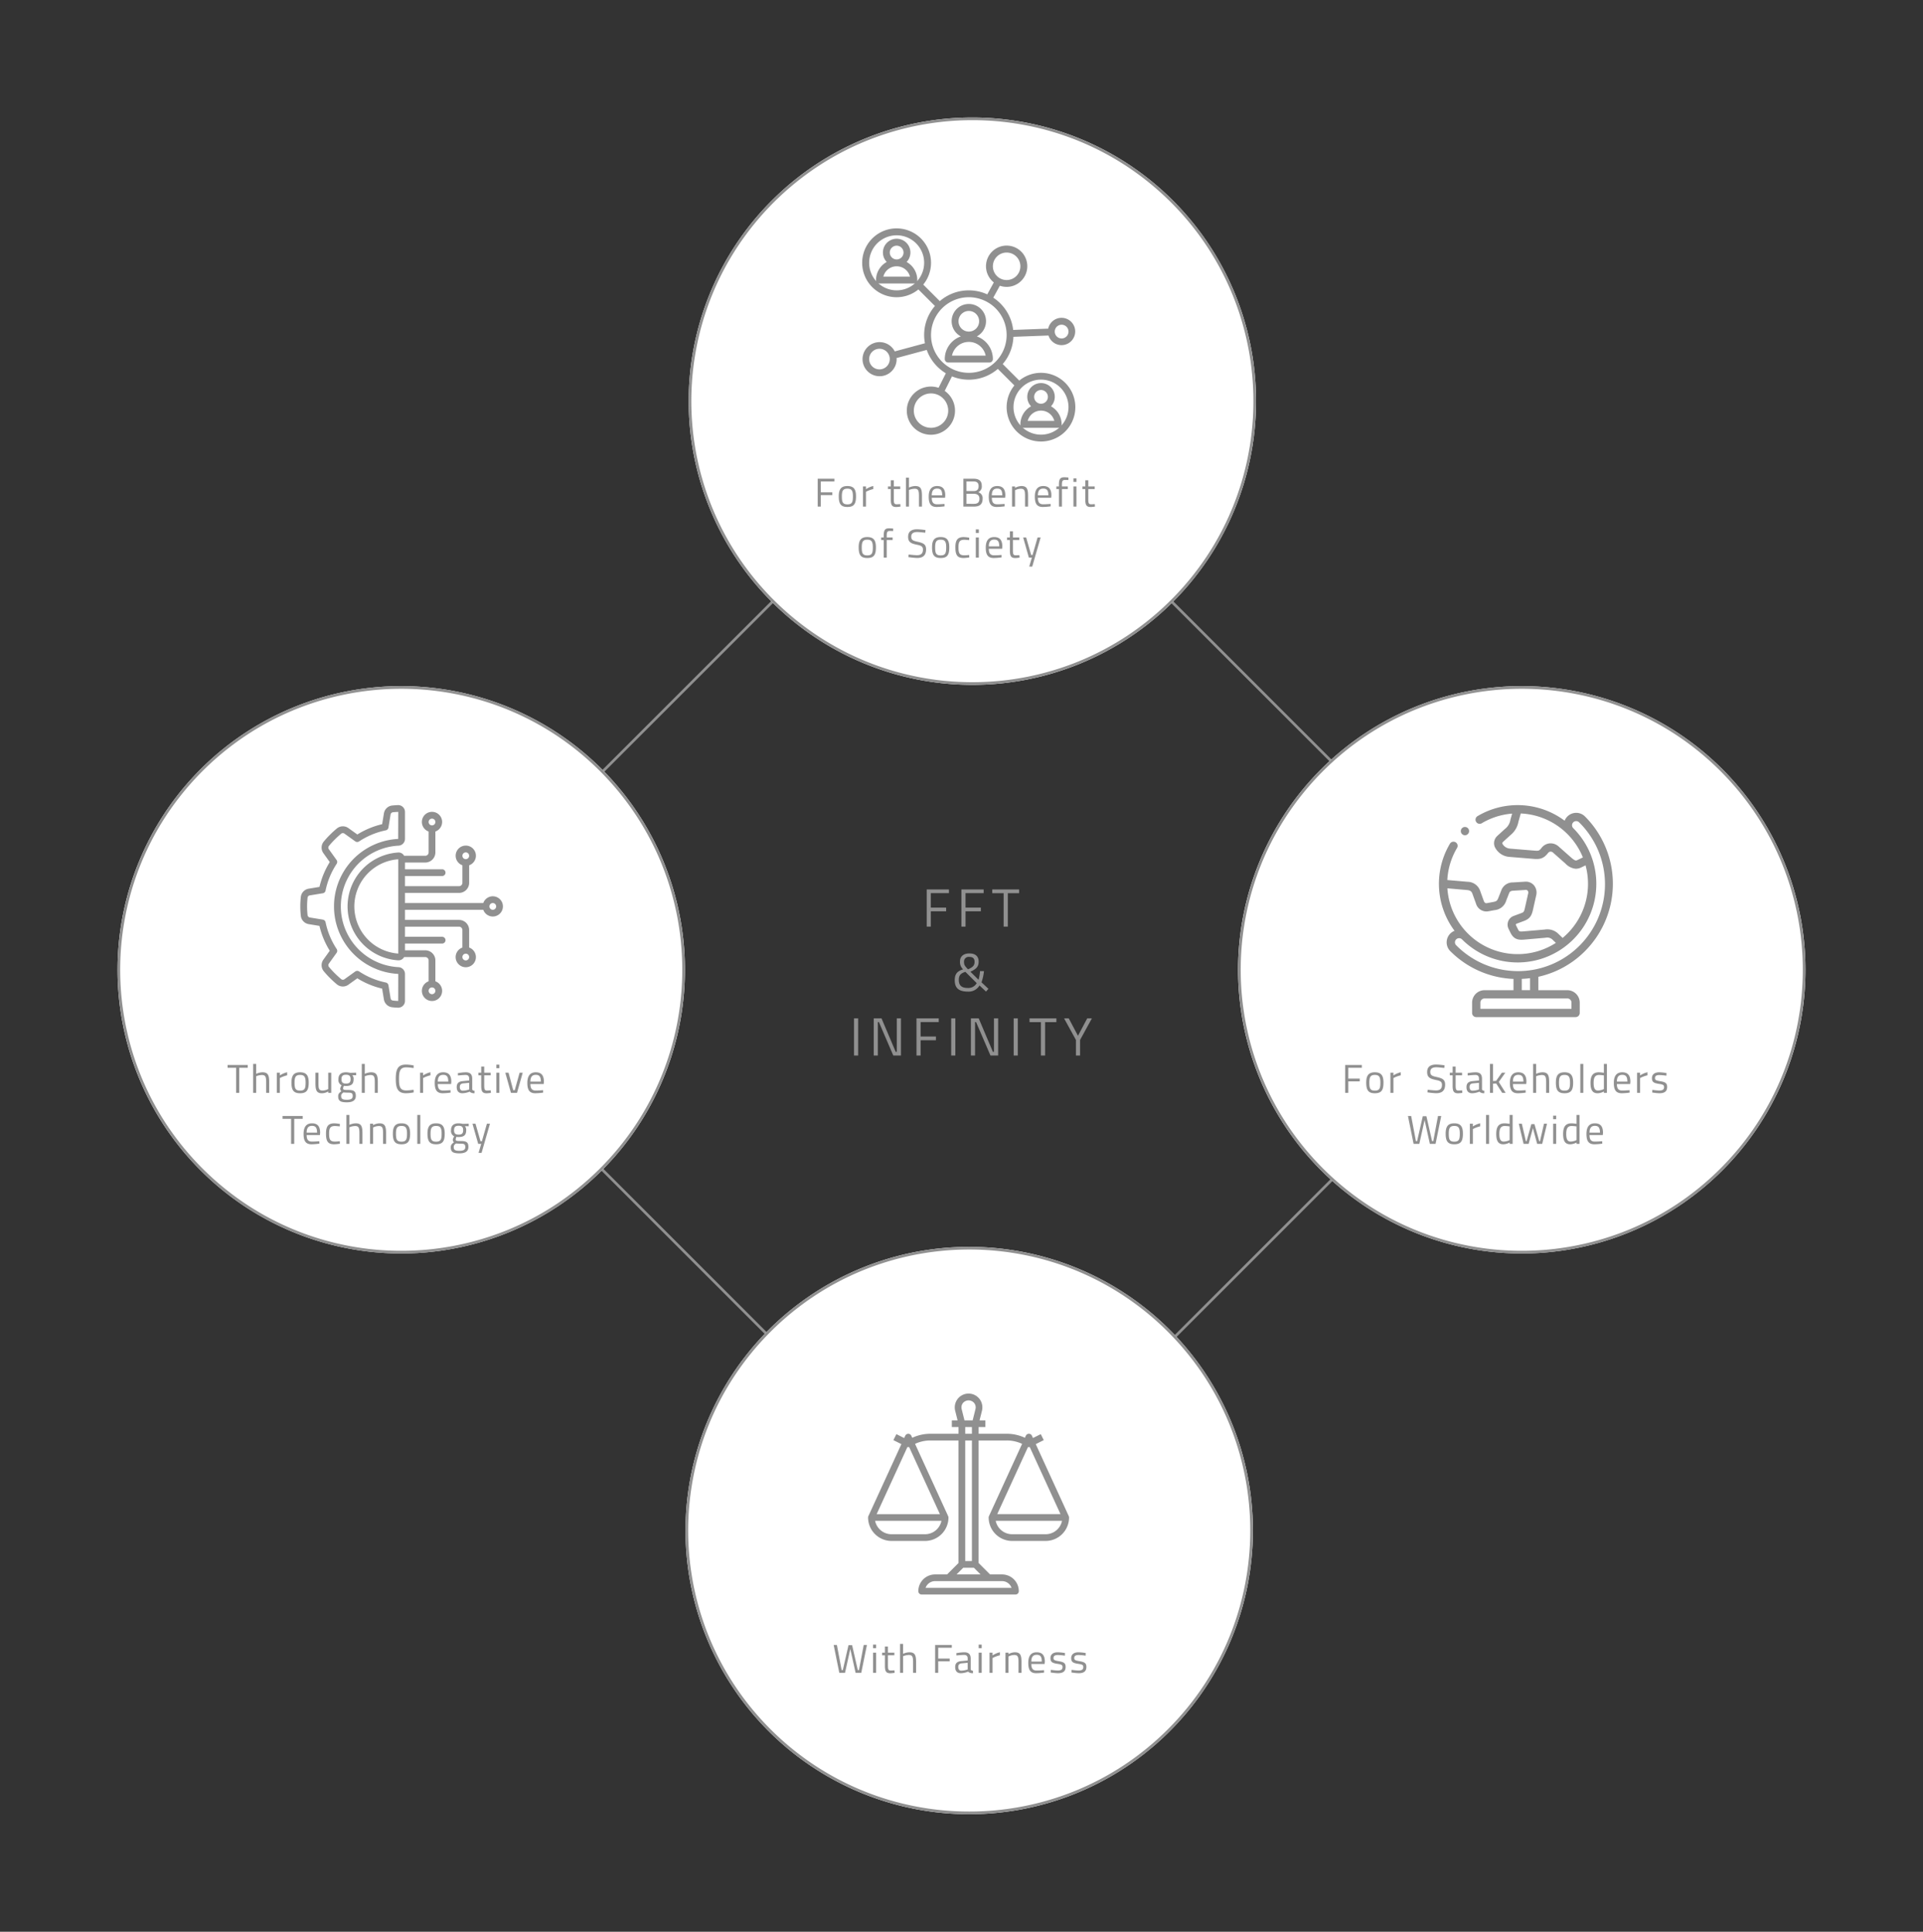
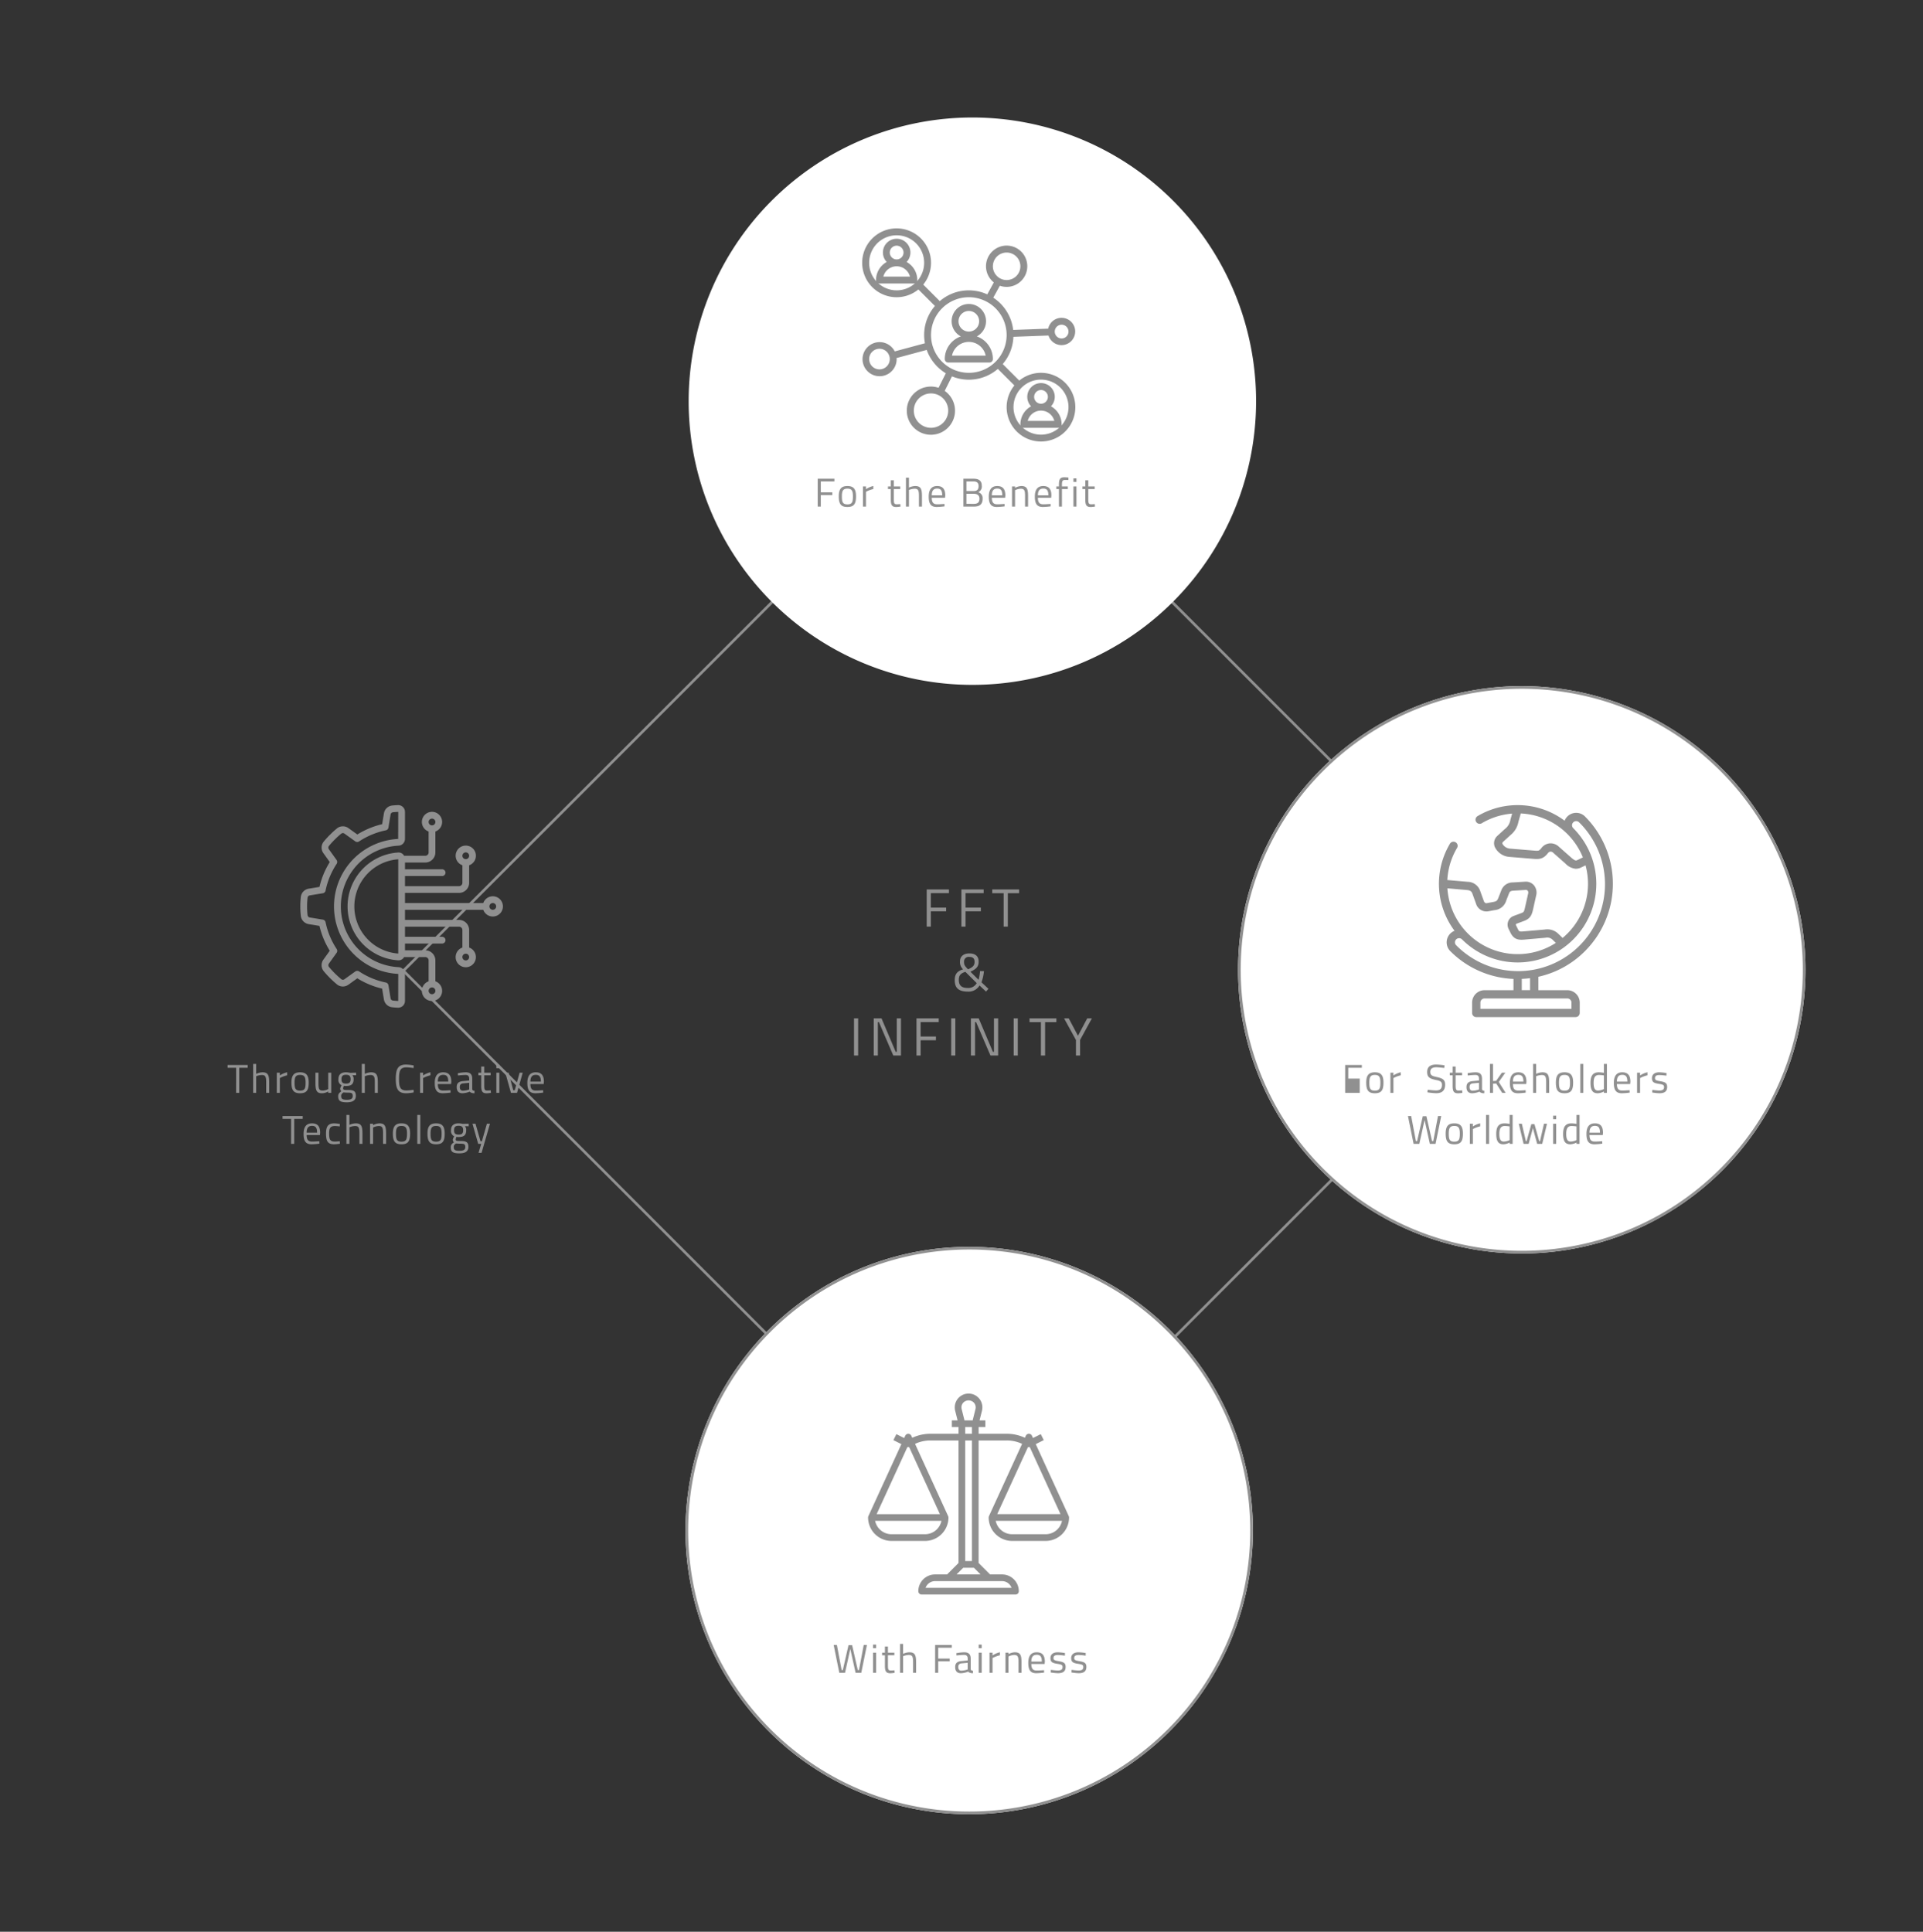
<svg xmlns="http://www.w3.org/2000/svg" width="715.892" height="719.224" viewBox="0 0 715.892 719.224">
  <rect x="0" y="0" width="715.892" height="719.224" fill="#333333" stroke="none" />
  <g id="value-quality" transform="translate(0.002 0.001)">
    <path id="長方形_724" data-name="長方形 724" d="M1,1V299.432H299.432V1H1M0,0H300.432V300.432H0Z" transform="translate(574.345 361.437) rotate(135)" fill="#909090" />
    <path id="楕円形_86" data-name="楕円形 86" d="M105.621,0A105.621,105.621,0,1,1,0,105.621,105.621,105.621,0,0,1,105.621,0Z" transform="translate(511.362 149.37) rotate(135)" fill="#fff" />
-     <path id="楕円形_86_-_アウトライン" data-name="楕円形 86 - アウトライン" d="M105.621,1A105.4,105.4,0,0,0,84.535,3.126,104.041,104.041,0,0,0,47.127,18.867,104.93,104.93,0,0,0,9.221,64.9a104.086,104.086,0,0,0-6.1,19.637,105.65,105.65,0,0,0,0,42.172,104.041,104.041,0,0,0,15.741,37.408A104.93,104.93,0,0,0,64.9,202.021a104.086,104.086,0,0,0,19.637,6.1,105.65,105.65,0,0,0,42.172,0,104.041,104.041,0,0,0,37.408-15.741,104.93,104.93,0,0,0,37.906-46.031,104.086,104.086,0,0,0,6.1-19.637,105.65,105.65,0,0,0,0-42.172,104.041,104.041,0,0,0-15.741-37.408A104.93,104.93,0,0,0,146.344,9.221a104.086,104.086,0,0,0-19.637-6.1A105.4,105.4,0,0,0,105.621,1m0-1A105.621,105.621,0,1,1,0,105.621,105.621,105.621,0,0,1,105.621,0Z" transform="translate(511.362 149.37) rotate(135)" fill="#909090" />
-     <path id="楕円形_88" data-name="楕円形 88" d="M105.621,0A105.621,105.621,0,1,1,0,105.621,105.621,105.621,0,0,1,105.621,0Z" transform="translate(298.741 361.076) rotate(135)" fill="#fff" />
-     <path id="楕円形_88_-_アウトライン" data-name="楕円形 88 - アウトライン" d="M105.621,1A105.4,105.4,0,0,0,84.535,3.126,104.041,104.041,0,0,0,47.127,18.867,104.93,104.93,0,0,0,9.221,64.9a104.086,104.086,0,0,0-6.1,19.637,105.65,105.65,0,0,0,0,42.172,104.041,104.041,0,0,0,15.741,37.408A104.93,104.93,0,0,0,64.9,202.021a104.086,104.086,0,0,0,19.637,6.1,105.65,105.65,0,0,0,42.172,0,104.041,104.041,0,0,0,37.408-15.741,104.93,104.93,0,0,0,37.906-46.031,104.086,104.086,0,0,0,6.1-19.637,105.65,105.65,0,0,0,0-42.172,104.041,104.041,0,0,0-15.741-37.408A104.93,104.93,0,0,0,146.344,9.221a104.086,104.086,0,0,0-19.637-6.1A105.4,105.4,0,0,0,105.621,1m0-1A105.621,105.621,0,1,1,0,105.621,105.621,105.621,0,0,1,105.621,0Z" transform="translate(298.741 361.076) rotate(135)" fill="#909090" />
    <path id="楕円形_87" data-name="楕円形 87" d="M105.621,0A105.621,105.621,0,1,1,0,105.621,105.621,105.621,0,0,1,105.621,0Z" transform="translate(715.89 361.076) rotate(135)" fill="#fff" />
    <path id="楕円形_87_-_アウトライン" data-name="楕円形 87 - アウトライン" d="M105.621,1A105.4,105.4,0,0,0,84.535,3.126,104.041,104.041,0,0,0,47.127,18.867,104.93,104.93,0,0,0,9.221,64.9a104.086,104.086,0,0,0-6.1,19.637,105.65,105.65,0,0,0,0,42.172,104.041,104.041,0,0,0,15.741,37.408A104.93,104.93,0,0,0,64.9,202.021a104.086,104.086,0,0,0,19.637,6.1,105.65,105.65,0,0,0,42.172,0,104.041,104.041,0,0,0,37.408-15.741,104.93,104.93,0,0,0,37.906-46.031,104.086,104.086,0,0,0,6.1-19.637,105.65,105.65,0,0,0,0-42.172,104.041,104.041,0,0,0-15.741-37.408A104.93,104.93,0,0,0,146.344,9.221a104.086,104.086,0,0,0-19.637-6.1A105.4,105.4,0,0,0,105.621,1m0-1A105.621,105.621,0,1,1,0,105.621,105.621,105.621,0,0,1,105.621,0Z" transform="translate(715.89 361.076) rotate(135)" fill="#909090" />
    <path id="楕円形_89" data-name="楕円形 89" d="M105.621,0A105.621,105.621,0,1,1,0,105.621,105.621,105.621,0,0,1,105.621,0Z" transform="translate(510.188 569.851) rotate(135)" fill="#fff" />
    <path id="楕円形_89_-_アウトライン" data-name="楕円形 89 - アウトライン" d="M105.621,1A105.4,105.4,0,0,0,84.535,3.126,104.041,104.041,0,0,0,47.127,18.867,104.93,104.93,0,0,0,9.221,64.9a104.086,104.086,0,0,0-6.1,19.637,105.65,105.65,0,0,0,0,42.172,104.041,104.041,0,0,0,15.741,37.408A104.93,104.93,0,0,0,64.9,202.021a104.086,104.086,0,0,0,19.637,6.1,105.65,105.65,0,0,0,42.172,0,104.041,104.041,0,0,0,37.408-15.741,104.93,104.93,0,0,0,37.906-46.031,104.086,104.086,0,0,0,6.1-19.637,105.65,105.65,0,0,0,0-42.172,104.041,104.041,0,0,0-15.741-37.408A104.93,104.93,0,0,0,146.344,9.221a104.086,104.086,0,0,0-19.637-6.1A105.4,105.4,0,0,0,105.621,1m0-1A105.621,105.621,0,1,1,0,105.621,105.621,105.621,0,0,1,105.621,0Z" transform="translate(510.188 569.851) rotate(135)" fill="#909090" />
    <g id="グループ_1609" data-name="グループ 1609" transform="translate(535.691 299.759)">
      <path id="パス_2748" data-name="パス 2748" d="M498.352,85.36a35.448,35.448,0,0,0,0-50.13,4.622,4.622,0,0,0-7.572,1.579A29.249,29.249,0,0,0,458.359,35.1a1.541,1.541,0,0,0,1.573,2.651,26.1,26.1,0,0,1,11.3-3.585l-.638,2.269a5.3,5.3,0,0,1-2.016,3.424c-.481.431-.962.872-1.427,1.3s-.932.854-1.4,1.273l-.061.058a3.7,3.7,0,0,0-.945,4.014,6.519,6.519,0,0,0,5.42,3.77l9.051.742c2.4.2,3.751-.073,5.4-2.19a1.268,1.268,0,0,1,.862-.506,1.373,1.373,0,0,1,1.035.411l4.553,4.022a6.033,6.033,0,0,0,3.888,1.949,4.7,4.7,0,0,0,2.065-.524l1.545-.751a26.216,26.216,0,0,1-6.751,25.4q-.861.861-1.781,1.624l-1.5-1.438a5.859,5.859,0,0,0-5.122-1.688l-8.014.7c-1.528.134-1.613-.039-2.022-.869l-.708-1.438a.463.463,0,0,1-.014-.36.3.3,0,0,1,.193-.18l2.789-1.038c2.237-.832,2.887-2.06,3.361-4.178l1.2-5.379a4.237,4.237,0,0,0-.836-3.719,3.96,3.96,0,0,0-3.351-1.349l-4.511.275a4.5,4.5,0,0,0-4.338,3.066l-1,2.545c-.487,1.246-.718,1.435-2.054,1.682l-2.274.419c-.2.037-.8.147-1.161-.86L459.355,63a5,5,0,0,0-4.7-3.447l-7.551-.66a26.1,26.1,0,0,1,3.626-11.944,1.541,1.541,0,1,0-2.651-1.573,29.248,29.248,0,0,0,1.714,32.42,4.621,4.621,0,0,0-1.58,7.572,35.193,35.193,0,0,0,23.523,10.347v4.2H460.957a4.629,4.629,0,0,0-4.624,4.624v3.853a1.541,1.541,0,0,0,1.541,1.541h36.988a1.541,1.541,0,0,0,1.541-1.541v-3.853a4.629,4.629,0,0,0-4.623-4.624H480.992v-5a35.206,35.206,0,0,0,17.359-9.546ZM495.671,51.4c-.673.327-.951.463-2.565-.963l-4.553-4.022a4.445,4.445,0,0,0-3.362-1.169,4.357,4.357,0,0,0-3.008,1.682c-.842,1.083-1.019,1.149-2.713,1.01l-9.05-.742a3.534,3.534,0,0,1-2.778-1.76c-.075-.2-.114-.414.206-.746.468-.42.936-.849,1.389-1.264s.934-.856,1.4-1.275a8.236,8.236,0,0,0,2.926-4.885l.887-3.156a26.227,26.227,0,0,1,23.125,16.365ZM456.465,64.041l1.32,3.646a4.039,4.039,0,0,0,4.618,2.842l2.274-.42a4.969,4.969,0,0,0,4.366-3.59l1-2.545c.288-.736.518-1.043,1.656-1.112l4.511-.275a.939.939,0,0,1,.817.271A1.218,1.218,0,0,1,477.2,63.9l-1.206,5.379c-.337,1.5-.472,1.607-1.428,1.963l-2.79,1.038a3.368,3.368,0,0,0-1.982,1.93,3.532,3.532,0,0,0,.113,2.861l.708,1.438c1.188,2.41,2.815,2.773,5.055,2.577l8.013-.7a2.845,2.845,0,0,1,2.718.84l1.112,1.069A26.216,26.216,0,0,1,447.13,61.981l7.265.635c1.35.118,1.769.592,2.071,1.425ZM450.4,81a1.543,1.543,0,0,1,2.179,0h0A29.282,29.282,0,1,0,493.99,39.589a1.541,1.541,0,0,1,2.179-2.18A32.365,32.365,0,1,1,450.4,83.18a1.543,1.543,0,0,1,0-2.18Zm42.92,23.526v2.312h-33.9v-2.312a1.543,1.543,0,0,1,1.541-1.541h30.823a1.543,1.543,0,0,1,1.541,1.542ZM477.91,99.9h-3.082V95.7q1.554-.066,3.082-.264Z" transform="translate(-443.992 -31)" fill="#909090" />
-       <path id="パス_2749" data-name="パス 2749" d="M498.326,86.876a1.541,1.541,0,1,0,0-3.082h0a1.541,1.541,0,1,0,0,3.082Z" transform="translate(-488.647 -75.656)" fill="#909090" />
    </g>
    <g id="グループ_1611" data-name="グループ 1611" transform="translate(320.969 85.029)">
      <path id="パス_2750" data-name="パス 2750" d="M211.923,195.82a6.4,6.4,0,1,0-5.934,0A8.965,8.965,0,0,0,200,204.265a1.28,1.28,0,0,0,1.279,1.279h15.353a1.28,1.28,0,0,0,1.279-1.279,8.965,8.965,0,0,0-5.988-8.445Zm-2.967-9.468a3.838,3.838,0,1,1-3.838,3.838,3.838,3.838,0,0,1,3.838-3.838Zm-6.269,16.633a6.4,6.4,0,0,1,12.539,0Z" transform="translate(-169.253 -155.602)" fill="#909090" />
      <path id="パス_2751" data-name="パス 2751" d="M74.321,61.506A12.734,12.734,0,0,0,66.229,64.4L60.07,58.24A16.547,16.547,0,0,0,64.052,48.1l13.066-.484A5.082,5.082,0,1,0,77,45.055l-13.035.482a16.633,16.633,0,0,0-7.411-12.01L59,29.082a7.687,7.687,0,1,0-2.242-1.233L54.315,32.3a16.516,16.516,0,0,0-17.67,2.515l-6.159-6.159a12.815,12.815,0,1,0-1.809,1.809l6.159,6.159A16.451,16.451,0,0,0,31.116,50.5L19.879,53.527a6.347,6.347,0,1,0,.7,2.861c0-.128-.031-.256-.04-.384l11.245-3.027a16.7,16.7,0,0,0,7.112,8.7l-2.709,5.407a8.975,8.975,0,1,0,2.288,1.151l2.7-5.407a16.538,16.538,0,0,0,17.077-2.78l6.159,6.159a12.788,12.788,0,1,0,9.9-4.7ZM82,43.594a2.559,2.559,0,1,1-2.559,2.559A2.559,2.559,0,0,1,82,43.594ZM61.526,16.726a5.118,5.118,0,1,1-5.118,5.118A5.118,5.118,0,0,1,61.526,16.726Zm-47.339,43.5a3.838,3.838,0,1,1,3.838-3.838,3.838,3.838,0,0,1-3.838,3.838ZM39.776,75.58a6.4,6.4,0,1,1-6.4-6.4,6.4,6.4,0,0,1,6.4,6.4ZM10.349,20.564a10.236,10.236,0,1,1,17.819,6.85,1.251,1.251,0,0,0,.093-.453,7.623,7.623,0,0,0-2.247-5.429,7.713,7.713,0,0,0-1.72-1.295,5.118,5.118,0,1,0-7.407,0,7.677,7.677,0,0,0-3.98,6.723,1.279,1.279,0,0,0,.09.449,10.186,10.186,0,0,1-2.648-6.845Zm10.236-1.279a2.559,2.559,0,1,1,2.559-2.559,2.559,2.559,0,0,1-2.559,2.559Zm0,2.559a5.118,5.118,0,0,1,4.955,3.838H15.628a5.127,5.127,0,0,1,4.956-3.839ZM13.74,28.152a1.264,1.264,0,0,0,.448.09H26.981a1.251,1.251,0,0,0,.454-.092,10.172,10.172,0,0,1-13.69,0Zm19.639,19.28A14.074,14.074,0,1,1,47.453,61.506,14.074,14.074,0,0,1,33.379,47.432Zm34.1,34.455a1.264,1.264,0,0,0,.448.09H80.718a1.251,1.251,0,0,0,.454-.092,10.172,10.172,0,0,1-13.69,0Zm6.845-8.867a2.557,2.557,0,1,1,1.809-.748,2.559,2.559,0,0,1-1.809.748Zm0,2.559a5.118,5.118,0,0,1,4.955,3.838H69.364a5.127,5.127,0,0,1,4.957-3.837ZM81.9,81.151A1.248,1.248,0,0,0,82,80.7a7.623,7.623,0,0,0-2.247-5.429,7.713,7.713,0,0,0-1.72-1.295,5.118,5.118,0,1,0-7.407,0,7.677,7.677,0,0,0-3.98,6.723,1.279,1.279,0,0,0,.09.449,10.236,10.236,0,1,1,15.17,0Z" transform="translate(-7.75 -7.726)" fill="#909090" />
    </g>
    <g id="Page-1" transform="translate(111.797 299.759)">
      <g id="_019---Technology-Engineering" data-name="019---Technology-Engineering">
        <path id="Shape" d="M400.125,122.118a3.52,3.52,0,0,0-2.929,3.036,32.524,32.524,0,0,0-.008,7.064,3.542,3.542,0,0,0,2.939,3.1l4,.655a30.9,30.9,0,0,0,3.838,9.249l-2.354,3.289a3.527,3.527,0,0,0,.055,4.26,33.64,33.64,0,0,0,2.389,2.626c.772.773,1.625,1.55,2.65,2.411a3.51,3.51,0,0,0,4.214.049l3.3-2.371a30.885,30.885,0,0,0,9.24,3.839l.656,4.006a3.52,3.52,0,0,0,3.036,2.93c.717.08,1.444.137,2.177.167h.107a2.557,2.557,0,0,0,1.76-.7,2.493,2.493,0,0,0,.77-1.808V153.841a2.524,2.524,0,0,0-2.415-2.508,22.647,22.647,0,0,1,0-45.232,2.525,2.525,0,0,0,2.415-2.514V93.518A2.525,2.525,0,0,0,433.339,91c-.732.029-1.457.082-2.2.157a3.506,3.506,0,0,0-3.017,2.944l-.655,4a30.894,30.894,0,0,0-9.24,3.84l-3.3-2.366a3.52,3.52,0,0,0-4.245.068,34.219,34.219,0,0,0-2.613,2.375,30.349,30.349,0,0,0-2.411,2.652,3.52,3.52,0,0,0-.06,4.229l2.37,3.309a30.879,30.879,0,0,0-3.833,9.247Zm6.277.7a28.476,28.476,0,0,1,4.131-9.954,1.257,1.257,0,0,0-.029-1.424l-2.867-4a1.006,1.006,0,0,1-.019-1.189,27.732,27.732,0,0,1,2.214-2.432,32.275,32.275,0,0,1,2.4-2.192,1.006,1.006,0,0,1,1.22,0l4,2.869a1.257,1.257,0,0,0,1.424.027,28.427,28.427,0,0,1,9.948-4.132,1.257,1.257,0,0,0,.987-1.028l.791-4.841a1,1,0,0,1,.822-.854c.665-.069,1.339-.118,2.035-.146l-.028,10.071a25.158,25.158,0,0,0,.028,50.253l-.018,10.074c-.675-.028-1.344-.08-2-.155a.987.987,0,0,1-.835-.84l-.792-4.844a1.257,1.257,0,0,0-.987-1.028,28.432,28.432,0,0,1-9.948-4.133,1.257,1.257,0,0,0-1.424.028l-4,2.871a.988.988,0,0,1-1.17.031c-.924-.778-1.725-1.508-2.446-2.229a31.784,31.784,0,0,1-2.191-2.4,1.02,1.02,0,0,1,0-1.222l2.865-4a1.257,1.257,0,0,0,.028-1.424,28.461,28.461,0,0,1-4.131-9.952,1.258,1.258,0,0,0-1.027-.987l-4.84-.793a1.018,1.018,0,0,1-.846-.894,29.73,29.73,0,0,1,.007-6.5.988.988,0,0,1,.838-.837l4.839-.792a1.256,1.256,0,0,0,1.029-.991Z" transform="translate(-397 -91)" fill="#909090" />
        <path id="Shape-2" data-name="Shape" d="M570.466,139.425a3.771,3.771,0,0,0-3.54,2.514H537.781v-3.771H557.9a3.771,3.771,0,0,0,3.771-3.771V127.88a3.771,3.771,0,1,0-2.514,0v6.52a1.257,1.257,0,0,1-1.257,1.257H537.781v-3.771h13.828a1.257,1.257,0,1,0,0-2.514H537.781v-2.514h7.543a3.771,3.771,0,0,0,3.771-3.771v-7.774a3.771,3.771,0,1,0-2.514,0v7.774a1.257,1.257,0,0,1-1.257,1.257H537.45a2.323,2.323,0,0,0-2.206-1.217,20.114,20.114,0,0,0,0,40.147h.147a2.318,2.318,0,0,0,2.059-1.217h7.874a1.257,1.257,0,0,1,1.257,1.257v7.774a3.771,3.771,0,1,0,2.514,0V163.31a3.771,3.771,0,0,0-3.771-3.771h-7.543v-2.514h13.828a1.257,1.257,0,1,0,0-2.514H537.781V150.74H557.9a1.257,1.257,0,0,1,1.252,1.26v6.517a3.772,3.772,0,1,0,2.514,0V152a3.771,3.771,0,0,0-3.771-3.771H537.781v-3.772h29.145a3.765,3.765,0,1,0,3.54-5.028Zm-10.057-16.342a1.257,1.257,0,1,1-1.257,1.257,1.257,1.257,0,0,1,1.257-1.257Zm-12.571-12.571a1.257,1.257,0,1,1-1.257,1.257A1.257,1.257,0,0,1,547.838,110.512Zm0,65.369a1.257,1.257,0,1,1,1.257-1.257A1.257,1.257,0,0,1,547.838,175.881Zm12.571-12.571a1.257,1.257,0,1,1,1.257-1.257A1.257,1.257,0,0,1,560.409,163.31ZM518.925,143.2a17.621,17.621,0,0,1,16.343-17.554v35.108A17.621,17.621,0,0,1,518.925,143.2Zm51.542,1.257a1.257,1.257,0,1,1,1.257-1.257,1.257,1.257,0,0,1-1.257,1.257Z" transform="translate(-498.811 -105.48)" fill="#909090" />
      </g>
    </g>
    <g id="グループ">
      <path id="パス_2" data-name="パス 2" d="M1.275,0H2.43V-4.275H6.7V-5.31H2.43V-9.345H7.485V-10.38H1.275ZM12.33.15c2.535,0,3.21-1.26,3.21-3.99,0-2.58-.825-3.81-3.21-3.81-2.37,0-3.21,1.23-3.21,3.81C9.12-1.11,9.81.15,12.33.15Zm0-.975c-1.77,0-2.055-.885-2.055-3.015,0-2.085.465-2.835,2.055-2.835s2.055.75,2.055,2.835C14.385-1.71,14.1-.825,12.33-.825ZM18.12,0h1.125V-5.505a11.006,11.006,0,0,1,2.73-1.02v-1.14a8.144,8.144,0,0,0-2.73,1.185V-7.5H18.12ZM30.57.165A14.4,14.4,0,0,0,32.1,0l-.075-.93c-.39.03-1.035.075-1.335.075-.975,0-1.08-.45-1.08-2.085V-6.525H32V-7.5H29.61V-9.8H28.485v2.3h-1.05v.975h1.05V-2.58C28.485-.42,29.025.165,30.57.165ZM34.125,0H35.25V-6.18a5.975,5.975,0,0,1,2.115-.465c1.38,0,1.6.735,1.6,2.715V0h1.125V-3.96c0-2.67-.465-3.69-2.535-3.69a6.006,6.006,0,0,0-2.31.57v-3.69H34.125ZM45.57.15a24.547,24.547,0,0,0,2.925-.24l-.03-.9c-.705.06-1.935.135-2.745.135-1.485,0-1.965-.825-1.98-2.43h4.95l.075-.855c0-2.46-1.035-3.51-3.03-3.51C43.83-7.65,42.6-6.555,42.6-3.7,42.6-1.155,43.335.15,45.57.15ZM43.74-4.185c0-1.815.72-2.52,1.995-2.52,1.32,0,1.89.66,1.89,2.52ZM55.5,0h3.96c1.95,0,3.21-.72,3.21-2.91a2.289,2.289,0,0,0-1.635-2.445,2.285,2.285,0,0,0,1.32-2.385c0-1.845-1.065-2.64-3.09-2.64H55.5Zm1.155-5.775V-9.36H59.22c1.32,0,1.95.525,1.95,1.725,0,1.245-.54,1.86-1.845,1.86Zm0,4.755V-4.77H59.34c.8,0,2.145.21,2.145,1.815,0,1.515-.81,1.935-2.07,1.935ZM67.935.15A24.547,24.547,0,0,0,70.86-.09l-.03-.9c-.7.06-1.935.135-2.745.135-1.485,0-1.965-.825-1.98-2.43h4.95l.075-.855c0-2.46-1.035-3.51-3.03-3.51-1.9,0-3.135,1.095-3.135,3.945C64.965-1.155,65.7.15,67.935.15ZM66.1-4.185c0-1.815.72-2.52,2-2.52,1.32,0,1.89.66,1.89,2.52ZM73.62,0h1.125V-6.09a5.066,5.066,0,0,1,2.115-.555c1.4,0,1.605.735,1.605,2.715V0H79.59V-3.96c0-2.67-.465-3.69-2.52-3.69a5.447,5.447,0,0,0-2.325.675V-7.5H73.62ZM85.08.15A24.547,24.547,0,0,0,88-.09l-.03-.9c-.7.06-1.935.135-2.745.135-1.485,0-1.965-.825-1.98-2.43H88.2l.075-.855c0-2.46-1.035-3.51-3.03-3.51-1.9,0-3.135,1.095-3.135,3.945C82.11-1.155,82.845.15,85.08.15ZM83.25-4.185c0-1.815.72-2.52,2-2.52,1.32,0,1.89.66,1.89,2.52ZM91.08,0H92.2V-6.525h2.19V-7.5H92.2v-.66c0-1.38.27-1.755,1.11-1.755.33,0,.93.015,1.29.03l.015-.93c-.435-.045-1.14-.1-1.515-.1-1.47,0-2.025.585-2.025,2.745V-7.5h-.945v.975h.945Zm5.4-9.18h1.125V-10.5H96.48Zm0,9.18h1.125V-7.5H96.48Zm6.495.165A14.4,14.4,0,0,0,104.5,0l-.075-.93c-.39.03-1.035.075-1.335.075-.975,0-1.08-.45-1.08-2.085V-6.525H104.4V-7.5h-2.385V-9.8H100.89v2.3H99.84v.975h1.05V-2.58C100.89-.42,101.43.165,102.975.165Z" transform="translate(303.136 188.611)" fill="#909090" />
-       <path id="パス_1" data-name="パス 1" d="M3.96.15c2.535,0,3.21-1.26,3.21-3.99,0-2.58-.825-3.81-3.21-3.81C1.59-7.65.75-6.42.75-3.84.75-1.11,1.44.15,3.96.15Zm0-.975c-1.77,0-2.055-.885-2.055-3.015,0-2.085.465-2.835,2.055-2.835s2.055.75,2.055,2.835C6.015-1.71,5.73-.825,3.96-.825ZM10.065,0H11.19V-6.525h2.19V-7.5H11.19v-.66c0-1.38.27-1.755,1.11-1.755.33,0,.93.015,1.29.03l.015-.93c-.435-.045-1.14-.1-1.515-.1-1.47,0-2.025.585-2.025,2.745V-7.5H9.12v.975h.945ZM22.53.135c2.055,0,3.315-.9,3.315-3.195,0-1.815-.915-2.325-2.985-2.805-1.815-.39-2.535-.615-2.535-1.965,0-1.17.8-1.695,2.25-1.695.63,0,2.055.15,2.955.255l.1-.975a23.145,23.145,0,0,0-3.135-.3c-2.025,0-3.345.78-3.345,2.79,0,1.98,1.065,2.505,3.225,2.955,1.695.33,2.3.66,2.3,1.83,0,1.44-.735,2.07-2.2,2.07-.78,0-2.22-.15-3.1-.255l-.12.96A26.776,26.776,0,0,0,22.53.135ZM31.275.15c2.535,0,3.21-1.26,3.21-3.99,0-2.58-.825-3.81-3.21-3.81s-3.21,1.23-3.21,3.81C28.065-1.11,28.755.15,31.275.15Zm0-.975c-1.77,0-2.055-.885-2.055-3.015,0-2.085.465-2.835,2.055-2.835s2.055.75,2.055,2.835C33.33-1.71,33.045-.825,31.275-.825ZM39.84.15a18.17,18.17,0,0,0,2.085-.21L41.88-.99c-.525.06-1.35.135-1.77.135-1.86,0-2.205-.81-2.205-3.03,0-2.01.465-2.76,2.19-2.76.42,0,1.26.09,1.77.15l.045-.93a17.633,17.633,0,0,0-2.04-.225c-2.235,0-3.12,1.05-3.12,3.765C36.75-.945,37.455.15,39.84.15Zm4.515-9.33H45.48V-10.5H44.355Zm0,9.18H45.48V-7.5H44.355ZM51.03.15a24.547,24.547,0,0,0,2.925-.24l-.03-.9c-.705.06-1.935.135-2.745.135-1.485,0-1.965-.825-1.98-2.43h4.95l.075-.855c0-2.46-1.035-3.51-3.03-3.51-1.9,0-3.135,1.095-3.135,3.945C48.06-1.155,48.8.15,51.03.15ZM49.2-4.185c0-1.815.72-2.52,1.995-2.52,1.32,0,1.89.66,1.89,2.52ZM59.13.165A14.4,14.4,0,0,0,60.66,0l-.075-.93c-.39.03-1.035.075-1.335.075-.975,0-1.08-.45-1.08-2.085V-6.525h2.385V-7.5H58.17V-9.8H57.045v2.3h-1.05v.975h1.05V-2.58C57.045-.42,57.585.165,59.13.165ZM64.245,3.33H65.37L68.49-7.5H67.35L65.475-.975h-.5L63.1-7.5H61.98L64.11,0h1.11Z" transform="translate(318.915 207.611)" fill="#909090" />
    </g>
    <path id="With_Fairness" data-name="With Fairness" d="M11.64-10.38,9.87-1.02H9.435L7.32-10.29H5.97L3.855-1.02H3.42L1.65-10.38H.45L2.55,0H4.68L6.645-8.88,8.61,0h2.115L12.84-10.38Zm3.48,1.2h1.125V-10.5H15.12Zm0,9.18h1.125V-7.5H15.12Zm6.5.165A14.4,14.4,0,0,0,23.145,0L23.07-.93c-.39.03-1.035.075-1.335.075-.975,0-1.08-.45-1.08-2.085V-6.525H23.04V-7.5H20.655V-9.8H19.53v2.3H18.48v.975h1.05V-2.58C19.53-.42,20.07.165,21.615.165ZM25.17,0H26.3V-6.18a5.975,5.975,0,0,1,2.115-.465c1.38,0,1.6.735,1.6,2.715V0H31.14V-3.96c0-2.67-.465-3.69-2.535-3.69a6.006,6.006,0,0,0-2.31.57v-3.69H25.17ZM38.22,0h1.155V-4.275H43.65V-5.31H39.375V-9.345H44.43V-10.38H38.22Zm9.585.15a7.571,7.571,0,0,0,2.7-.6,1.686,1.686,0,0,0,.69.435,3.006,3.006,0,0,0,1.1.165l.045-.9c-.48-.045-.84-.21-.87-.66V-5.235c0-1.635-.72-2.415-2.415-2.415a18.1,18.1,0,0,0-2.94.33l.045.855c.765-.075,2.07-.195,2.835-.195.885,0,1.35.375,1.35,1.425v.645l-2.355.225c-1.545.135-2.3.78-2.3,2.22C45.69-.63,46.44.15,47.805.15Zm.18-.945c-.765,0-1.14-.51-1.14-1.38,0-.825.36-1.26,1.275-1.35l2.22-.21V-1.26A7.448,7.448,0,0,1,47.985-.8Zm6.45-8.385H55.56V-10.5H54.435Zm0,9.18H55.56V-7.5H54.435ZM58.47,0H59.6V-5.505a11.006,11.006,0,0,1,2.73-1.02v-1.14A8.144,8.144,0,0,0,59.6-6.48V-7.5H58.47Zm5.94,0h1.125V-6.09a5.066,5.066,0,0,1,2.115-.555c1.395,0,1.605.735,1.605,2.715V0H70.38V-3.96c0-2.67-.465-3.69-2.52-3.69a5.447,5.447,0,0,0-2.325.675V-7.5H64.41ZM75.87.15a24.547,24.547,0,0,0,2.925-.24l-.03-.9c-.705.06-1.935.135-2.745.135-1.485,0-1.965-.825-1.98-2.43h4.95l.075-.855c0-2.46-1.035-3.51-3.03-3.51C74.13-7.65,72.9-6.555,72.9-3.7,72.9-1.155,73.635.15,75.87.15ZM74.04-4.185c0-1.815.72-2.52,2-2.52,1.32,0,1.89.66,1.89,2.52ZM83.895.15c1.8,0,2.91-.585,2.91-2.34,0-1.455-.705-1.83-2.58-2.145-1.59-.27-1.935-.465-1.935-1.155,0-.9.69-1.14,1.62-1.14a22.461,22.461,0,0,1,2.625.24l.03-.975A18.621,18.621,0,0,0,83.85-7.65c-1.365,0-2.7.54-2.7,2.19,0,1.5.81,1.83,2.5,2.1,1.62.24,2.01.435,2.01,1.215,0,1-.645,1.29-1.875,1.29a23.933,23.933,0,0,1-2.475-.255l-.06.975A19.99,19.99,0,0,0,83.895.15Zm7.725,0c1.8,0,2.91-.585,2.91-2.34,0-1.455-.705-1.83-2.58-2.145-1.59-.27-1.935-.465-1.935-1.155,0-.9.69-1.14,1.62-1.14a22.461,22.461,0,0,1,2.625.24l.03-.975a18.621,18.621,0,0,0-2.715-.285c-1.365,0-2.7.54-2.7,2.19,0,1.5.81,1.83,2.5,2.1,1.62.24,2.01.435,2.01,1.215,0,1-.645,1.29-1.875,1.29A23.933,23.933,0,0,1,89.04-1.11l-.06.975A19.99,19.99,0,0,0,91.62.15Z" transform="translate(309.903 622.83)" fill="#909090" />
    <g id="グループ-2" data-name="グループ">
-       <path id="パス_6" data-name="パス 6" d="M1.275,0H2.43V-4.275H6.7V-5.31H2.43V-9.345H7.485V-10.38H1.275ZM12.33.15c2.535,0,3.21-1.26,3.21-3.99,0-2.58-.825-3.81-3.21-3.81-2.37,0-3.21,1.23-3.21,3.81C9.12-1.11,9.81.15,12.33.15Zm0-.975c-1.77,0-2.055-.885-2.055-3.015,0-2.085.465-2.835,2.055-2.835s2.055.75,2.055,2.835C14.385-1.71,14.1-.825,12.33-.825ZM18.12,0h1.125V-5.505a11.006,11.006,0,0,1,2.73-1.02v-1.14a8.144,8.144,0,0,0-2.73,1.185V-7.5H18.12ZM35.175.135c2.055,0,3.315-.9,3.315-3.195,0-1.815-.915-2.325-2.985-2.805C33.69-6.255,32.97-6.48,32.97-7.83c0-1.17.795-1.695,2.25-1.695.63,0,2.055.15,2.955.255l.1-.975a23.145,23.145,0,0,0-3.135-.3c-2.025,0-3.345.78-3.345,2.79,0,1.98,1.065,2.505,3.225,2.955,1.695.33,2.295.66,2.295,1.83,0,1.44-.735,2.07-2.205,2.07-.78,0-2.22-.15-3.1-.255l-.12.96A26.776,26.776,0,0,0,35.175.135Zm8.19.03A14.4,14.4,0,0,0,44.9,0L44.82-.93c-.39.03-1.035.075-1.335.075-.975,0-1.08-.45-1.08-2.085V-6.525H44.79V-7.5H42.405V-9.8H41.28v2.3H40.23v.975h1.05V-2.58C41.28-.42,41.82.165,43.365.165ZM48.555.15a7.571,7.571,0,0,0,2.7-.6,1.686,1.686,0,0,0,.69.435,3.006,3.006,0,0,0,1.1.165l.045-.9c-.48-.045-.84-.21-.87-.66V-5.235c0-1.635-.72-2.415-2.415-2.415a18.1,18.1,0,0,0-2.94.33l.045.855c.765-.075,2.07-.195,2.835-.195.885,0,1.35.375,1.35,1.425v.645l-2.355.225c-1.545.135-2.3.78-2.3,2.22C46.44-.63,47.19.15,48.555.15Zm.18-.945c-.765,0-1.14-.51-1.14-1.38,0-.825.36-1.26,1.275-1.35l2.22-.21V-1.26A7.448,7.448,0,0,1,48.735-.8Zm6.45.8H56.31V-3.42l1.2-.06L59.73,0h1.29L58.47-4.05,60.9-7.5H59.61L57.48-4.47l-1.17.06v-6.36H55.185Zm10.38.15A24.547,24.547,0,0,0,68.49-.09l-.03-.9c-.7.06-1.935.135-2.745.135-1.485,0-1.965-.825-1.98-2.43h4.95l.075-.855c0-2.46-1.035-3.51-3.03-3.51C63.825-7.65,62.6-6.555,62.6-3.7,62.6-1.155,63.33.15,65.565.15Zm-1.83-4.335c0-1.815.72-2.52,2-2.52,1.32,0,1.89.66,1.89,2.52ZM71.25,0h1.125V-6.18a5.975,5.975,0,0,1,2.115-.465c1.38,0,1.605.735,1.605,2.715V0H77.22V-3.96c0-2.67-.465-3.69-2.535-3.69a6.007,6.007,0,0,0-2.31.57v-3.69H71.25ZM82.935.15c2.535,0,3.21-1.26,3.21-3.99,0-2.58-.825-3.81-3.21-3.81s-3.21,1.23-3.21,3.81C79.725-1.11,80.415.15,82.935.15Zm0-.975c-1.77,0-2.055-.885-2.055-3.015,0-2.085.465-2.835,2.055-2.835s2.055.75,2.055,2.835C84.99-1.71,84.705-.825,82.935-.825ZM88.815,0H89.94V-10.77H88.815Zm6.5.15a5.24,5.24,0,0,0,2.28-.66V0h1.125V-10.77H97.59v3.315a12.449,12.449,0,0,0-1.845-.195c-2.28,0-3.135,1.32-3.135,3.96C92.61-.45,93.84.15,95.31.15Zm.135-1.005c-.885,0-1.68-.4-1.68-2.835,0-1.95.48-2.97,2.04-2.97a14.524,14.524,0,0,1,1.785.165V-1.41A5.532,5.532,0,0,1,95.445-.855ZM104.265.15a24.547,24.547,0,0,0,2.925-.24l-.03-.9c-.7.06-1.935.135-2.745.135-1.485,0-1.965-.825-1.98-2.43h4.95l.075-.855c0-2.46-1.035-3.51-3.03-3.51-1.9,0-3.135,1.095-3.135,3.945C101.295-1.155,102.03.15,104.265.15Zm-1.83-4.335c0-1.815.72-2.52,2-2.52,1.32,0,1.89.66,1.89,2.52ZM109.95,0h1.125V-5.505a11.006,11.006,0,0,1,2.73-1.02v-1.14a8.144,8.144,0,0,0-2.73,1.185V-7.5H109.95Zm8.28.15c1.8,0,2.91-.585,2.91-2.34,0-1.455-.705-1.83-2.58-2.145-1.59-.27-1.935-.465-1.935-1.155,0-.9.69-1.14,1.62-1.14a22.461,22.461,0,0,1,2.625.24l.03-.975a18.621,18.621,0,0,0-2.715-.285c-1.365,0-2.7.54-2.7,2.19,0,1.5.81,1.83,2.5,2.1,1.62.24,2.01.435,2.01,1.215,0,1-.645,1.29-1.875,1.29a23.933,23.933,0,0,1-2.475-.255l-.06.975A19.99,19.99,0,0,0,118.23.15Z" transform="translate(499.497 406.894)" fill="#909090" />
+       <path id="パス_6" data-name="パス 6" d="M1.275,0H2.43H6.7V-5.31H2.43V-9.345H7.485V-10.38H1.275ZM12.33.15c2.535,0,3.21-1.26,3.21-3.99,0-2.58-.825-3.81-3.21-3.81-2.37,0-3.21,1.23-3.21,3.81C9.12-1.11,9.81.15,12.33.15Zm0-.975c-1.77,0-2.055-.885-2.055-3.015,0-2.085.465-2.835,2.055-2.835s2.055.75,2.055,2.835C14.385-1.71,14.1-.825,12.33-.825ZM18.12,0h1.125V-5.505a11.006,11.006,0,0,1,2.73-1.02v-1.14a8.144,8.144,0,0,0-2.73,1.185V-7.5H18.12ZM35.175.135c2.055,0,3.315-.9,3.315-3.195,0-1.815-.915-2.325-2.985-2.805C33.69-6.255,32.97-6.48,32.97-7.83c0-1.17.795-1.695,2.25-1.695.63,0,2.055.15,2.955.255l.1-.975a23.145,23.145,0,0,0-3.135-.3c-2.025,0-3.345.78-3.345,2.79,0,1.98,1.065,2.505,3.225,2.955,1.695.33,2.295.66,2.295,1.83,0,1.44-.735,2.07-2.205,2.07-.78,0-2.22-.15-3.1-.255l-.12.96A26.776,26.776,0,0,0,35.175.135Zm8.19.03A14.4,14.4,0,0,0,44.9,0L44.82-.93c-.39.03-1.035.075-1.335.075-.975,0-1.08-.45-1.08-2.085V-6.525H44.79V-7.5H42.405V-9.8H41.28v2.3H40.23v.975h1.05V-2.58C41.28-.42,41.82.165,43.365.165ZM48.555.15a7.571,7.571,0,0,0,2.7-.6,1.686,1.686,0,0,0,.69.435,3.006,3.006,0,0,0,1.1.165l.045-.9c-.48-.045-.84-.21-.87-.66V-5.235c0-1.635-.72-2.415-2.415-2.415a18.1,18.1,0,0,0-2.94.33l.045.855c.765-.075,2.07-.195,2.835-.195.885,0,1.35.375,1.35,1.425v.645l-2.355.225c-1.545.135-2.3.78-2.3,2.22C46.44-.63,47.19.15,48.555.15Zm.18-.945c-.765,0-1.14-.51-1.14-1.38,0-.825.36-1.26,1.275-1.35l2.22-.21V-1.26A7.448,7.448,0,0,1,48.735-.8Zm6.45.8H56.31V-3.42l1.2-.06L59.73,0h1.29L58.47-4.05,60.9-7.5H59.61L57.48-4.47l-1.17.06v-6.36H55.185Zm10.38.15A24.547,24.547,0,0,0,68.49-.09l-.03-.9c-.7.06-1.935.135-2.745.135-1.485,0-1.965-.825-1.98-2.43h4.95l.075-.855c0-2.46-1.035-3.51-3.03-3.51C63.825-7.65,62.6-6.555,62.6-3.7,62.6-1.155,63.33.15,65.565.15Zm-1.83-4.335c0-1.815.72-2.52,2-2.52,1.32,0,1.89.66,1.89,2.52ZM71.25,0h1.125V-6.18a5.975,5.975,0,0,1,2.115-.465c1.38,0,1.605.735,1.605,2.715V0H77.22V-3.96c0-2.67-.465-3.69-2.535-3.69a6.007,6.007,0,0,0-2.31.57v-3.69H71.25ZM82.935.15c2.535,0,3.21-1.26,3.21-3.99,0-2.58-.825-3.81-3.21-3.81s-3.21,1.23-3.21,3.81C79.725-1.11,80.415.15,82.935.15Zm0-.975c-1.77,0-2.055-.885-2.055-3.015,0-2.085.465-2.835,2.055-2.835s2.055.75,2.055,2.835C84.99-1.71,84.705-.825,82.935-.825ZM88.815,0H89.94V-10.77H88.815Zm6.5.15a5.24,5.24,0,0,0,2.28-.66V0h1.125V-10.77H97.59v3.315a12.449,12.449,0,0,0-1.845-.195c-2.28,0-3.135,1.32-3.135,3.96C92.61-.45,93.84.15,95.31.15Zm.135-1.005c-.885,0-1.68-.4-1.68-2.835,0-1.95.48-2.97,2.04-2.97a14.524,14.524,0,0,1,1.785.165V-1.41A5.532,5.532,0,0,1,95.445-.855ZM104.265.15a24.547,24.547,0,0,0,2.925-.24l-.03-.9c-.7.06-1.935.135-2.745.135-1.485,0-1.965-.825-1.98-2.43h4.95l.075-.855c0-2.46-1.035-3.51-3.03-3.51-1.9,0-3.135,1.095-3.135,3.945C101.295-1.155,102.03.15,104.265.15Zm-1.83-4.335c0-1.815.72-2.52,2-2.52,1.32,0,1.89.66,1.89,2.52ZM109.95,0h1.125V-5.505a11.006,11.006,0,0,1,2.73-1.02v-1.14a8.144,8.144,0,0,0-2.73,1.185V-7.5H109.95Zm8.28.15c1.8,0,2.91-.585,2.91-2.34,0-1.455-.705-1.83-2.58-2.145-1.59-.27-1.935-.465-1.935-1.155,0-.9.69-1.14,1.62-1.14a22.461,22.461,0,0,1,2.625.24l.03-.975a18.621,18.621,0,0,0-2.715-.285c-1.365,0-2.7.54-2.7,2.19,0,1.5.81,1.83,2.5,2.1,1.62.24,2.01.435,2.01,1.215,0,1-.645,1.29-1.875,1.29a23.933,23.933,0,0,1-2.475-.255l-.06.975A19.99,19.99,0,0,0,118.23.15Z" transform="translate(499.497 406.894)" fill="#909090" />
      <path id="パス_5" data-name="パス 5" d="M11.64-10.38,9.87-1.02H9.435L7.32-10.29H5.97L3.855-1.02H3.42L1.65-10.38H.45L2.55,0H4.68L6.645-8.88,8.61,0h2.115L12.84-10.38ZM17.7.15c2.535,0,3.21-1.26,3.21-3.99,0-2.58-.825-3.81-3.21-3.81s-3.21,1.23-3.21,3.81C14.49-1.11,15.18.15,17.7.15Zm0-.975c-1.77,0-2.055-.885-2.055-3.015,0-2.085.465-2.835,2.055-2.835s2.055.75,2.055,2.835C19.755-1.71,19.47-.825,17.7-.825ZM23.49,0h1.125V-5.505a11.006,11.006,0,0,1,2.73-1.02v-1.14a8.144,8.144,0,0,0-2.73,1.185V-7.5H23.49Zm6.03,0h1.125V-10.77H29.52Zm6.495.15a5.24,5.24,0,0,0,2.28-.66V0H39.42V-10.77H38.295v3.315A12.449,12.449,0,0,0,36.45-7.65c-2.28,0-3.135,1.32-3.135,3.96C33.315-.45,34.545.15,36.015.15ZM36.15-.855c-.885,0-1.68-.4-1.68-2.835,0-1.95.48-2.97,2.04-2.97a14.524,14.524,0,0,1,1.785.165V-1.41A5.532,5.532,0,0,1,36.15-.855ZM43.5,0h1.875l1.59-5.865L48.555,0H50.43l1.785-7.5H51.09L49.59-.975h-.255L47.55-7.35H46.38L44.6-.975h-.24L42.855-7.5h-1.14ZM54.51-9.18h1.125V-10.5H54.51Zm0,9.18h1.125V-7.5H54.51Zm6.4.15a5.24,5.24,0,0,0,2.28-.66V0H64.32V-10.77H63.195v3.315A12.449,12.449,0,0,0,61.35-7.65c-2.28,0-3.135,1.32-3.135,3.96C58.215-.45,59.445.15,60.915.15ZM61.05-.855c-.885,0-1.68-.4-1.68-2.835,0-1.95.48-2.97,2.04-2.97a14.524,14.524,0,0,1,1.785.165V-1.41A5.532,5.532,0,0,1,61.05-.855ZM69.87.15a24.547,24.547,0,0,0,2.925-.24l-.03-.9c-.705.06-1.935.135-2.745.135-1.485,0-1.965-.825-1.98-2.43h4.95l.075-.855c0-2.46-1.035-3.51-3.03-3.51C68.13-7.65,66.9-6.555,66.9-3.7,66.9-1.155,67.635.15,69.87.15ZM68.04-4.185c0-1.815.72-2.52,2-2.52,1.32,0,1.89.66,1.89,2.52Z" transform="translate(523.699 425.894)" fill="#909090" />
    </g>
    <g id="グループ-3" data-name="グループ">
      <path id="パス_4" data-name="パス 4" d="M3.375,0h1.17V-9.33H7.7v-1.05H.2v1.05h3.18ZM9.72,0h1.125V-6.18a5.975,5.975,0,0,1,2.115-.465c1.38,0,1.605.735,1.605,2.715V0H15.69V-3.96c0-2.67-.465-3.69-2.535-3.69a6.007,6.007,0,0,0-2.31.57v-3.69H9.72Zm8.8,0H19.65V-5.505a11.006,11.006,0,0,1,2.73-1.02v-1.14A8.144,8.144,0,0,0,19.65-6.48V-7.5H18.525Zm8.67.15c2.535,0,3.21-1.26,3.21-3.99,0-2.58-.825-3.81-3.21-3.81-2.37,0-3.21,1.23-3.21,3.81C23.985-1.11,24.675.15,27.195.15Zm0-.975c-1.77,0-2.055-.885-2.055-3.015,0-2.085.465-2.835,2.055-2.835s2.055.75,2.055,2.835C29.25-1.71,28.965-.825,27.195-.825ZM35.28.15a4.633,4.633,0,0,0,2.385-.675V0H38.79V-7.5H37.665v6.09a4.524,4.524,0,0,1-2.1.555c-1.35,0-1.53-.72-1.53-2.745V-7.5H32.91v3.915C32.91-.975,33.345.15,35.28.15Zm9.315,3.375c2.115,0,3.345-.69,3.345-2.385,0-1.785-.765-2.205-2.91-2.205-1.68,0-1.815-.09-1.815-.69a3.8,3.8,0,0,1,.27-.855,6.324,6.324,0,0,0,.735.06c1.92,0,2.9-.585,2.9-2.535a2.013,2.013,0,0,0-.48-1.5l1.41.03v-.96l-2.22.06a7.226,7.226,0,0,0-1.56-.195c-1.665,0-2.805.72-2.805,2.565A2.177,2.177,0,0,0,42.645-2.82a4.031,4.031,0,0,0-.51,1.185A1.218,1.218,0,0,0,42.555-.6c-.78.585-1.185,1-1.185,1.86C41.37,3,42.225,3.525,44.595,3.525Zm-.33-6.975c-1.17,0-1.665-.45-1.665-1.635s.495-1.65,1.665-1.65c1.26,0,1.725.465,1.725,1.65S45.525-3.45,44.265-3.45Zm.345,6.03c-1.695,0-2.13-.375-2.13-1.41,0-.585.21-.855.84-1.32.465.03,1.23.075,1.62.075,1.35,0,1.845.12,1.845,1.26C46.785,2.175,46.11,2.58,44.61,2.58ZM50.16,0h1.125V-6.18A5.975,5.975,0,0,1,53.4-6.645c1.38,0,1.6.735,1.6,2.715V0H56.13V-3.96c0-2.67-.465-3.69-2.535-3.69a6.006,6.006,0,0,0-2.31.57v-3.69H50.16ZM66.615.15A15.621,15.621,0,0,0,69.48-.165l-.045-.99a18.269,18.269,0,0,1-2.67.27c-2.355,0-2.745-1.38-2.745-4.275,0-2.955.4-4.335,2.715-4.335a18.48,18.48,0,0,1,2.7.27l.045-.975a15.242,15.242,0,0,0-2.865-.33c-3.12,0-3.8,1.86-3.8,5.37C62.82-1.74,63.51.15,66.615.15ZM71.865,0H72.99V-5.505a11.006,11.006,0,0,1,2.73-1.02v-1.14A8.144,8.144,0,0,0,72.99-6.48V-7.5H71.865Zm8.43.15A24.547,24.547,0,0,0,83.22-.09l-.03-.9c-.7.06-1.935.135-2.745.135-1.485,0-1.965-.825-1.98-2.43h4.95l.075-.855c0-2.46-1.035-3.51-3.03-3.51-1.9,0-3.135,1.095-3.135,3.945C77.325-1.155,78.06.15,80.295.15Zm-1.83-4.335c0-1.815.72-2.52,2-2.52,1.32,0,1.89.66,1.89,2.52ZM87.615.15a7.571,7.571,0,0,0,2.7-.6,1.686,1.686,0,0,0,.69.435A3.005,3.005,0,0,0,92.1.15l.045-.9c-.48-.045-.84-.21-.87-.66V-5.235c0-1.635-.72-2.415-2.415-2.415a18.1,18.1,0,0,0-2.94.33l.045.855c.765-.075,2.07-.195,2.835-.195.885,0,1.35.375,1.35,1.425v.645l-2.355.225c-1.545.135-2.295.78-2.295,2.22C85.5-.63,86.25.15,87.615.15Zm.18-.945c-.765,0-1.14-.51-1.14-1.38,0-.825.36-1.26,1.275-1.35l2.22-.21V-1.26A7.448,7.448,0,0,1,87.795-.8Zm8.91.96A14.4,14.4,0,0,0,98.235,0L98.16-.93c-.39.03-1.035.075-1.335.075-.975,0-1.08-.45-1.08-2.085V-6.525H98.13V-7.5H95.745V-9.8H94.62v2.3H93.57v.975h1.05V-2.58C94.62-.42,95.16.165,96.705.165ZM100.26-9.18h1.125V-10.5H100.26Zm0,9.18h1.125V-7.5H100.26Zm5.43,0h2.265l2.115-7.5h-1.155L107.1-.975h-.555L104.8-7.5H103.59Zm9.075.15a24.547,24.547,0,0,0,2.925-.24l-.03-.9c-.7.06-1.935.135-2.745.135-1.485,0-1.965-.825-1.98-2.43h4.95l.075-.855c0-2.46-1.035-3.51-3.03-3.51-1.9,0-3.135,1.095-3.135,3.945C111.795-1.155,112.53.15,114.765.15Zm-1.83-4.335c0-1.815.72-2.52,2-2.52,1.32,0,1.89.66,1.89,2.52Z" transform="translate(84.522 406.894)" fill="#909090" />
      <path id="パス_3" data-name="パス 3" d="M3.375,0h1.17V-9.33H7.7v-1.05H.2v1.05h3.18Zm7.62.15A24.547,24.547,0,0,0,13.92-.09l-.03-.9c-.705.06-1.935.135-2.745.135-1.485,0-1.965-.825-1.98-2.43h4.95l.075-.855c0-2.46-1.035-3.51-3.03-3.51-1.9,0-3.135,1.095-3.135,3.945C8.025-1.155,8.76.15,10.995.15ZM9.165-4.185c0-1.815.72-2.52,1.995-2.52,1.32,0,1.89.66,1.89,2.52ZM19.455.15A18.17,18.17,0,0,0,21.54-.06L21.5-.99c-.525.06-1.35.135-1.77.135-1.86,0-2.2-.81-2.2-3.03,0-2.01.465-2.76,2.19-2.76.42,0,1.26.09,1.77.15l.045-.93a17.633,17.633,0,0,0-2.04-.225c-2.235,0-3.12,1.05-3.12,3.765C16.365-.945,17.07.15,19.455.15ZM23.97,0h1.125V-6.18a5.975,5.975,0,0,1,2.115-.465c1.38,0,1.6.735,1.6,2.715V0H29.94V-3.96c0-2.67-.465-3.69-2.535-3.69a6.006,6.006,0,0,0-2.31.57v-3.69H23.97Zm8.805,0H33.9V-6.09a5.066,5.066,0,0,1,2.115-.555c1.4,0,1.6.735,1.6,2.715V0h1.125V-3.96c0-2.67-.465-3.69-2.52-3.69a5.447,5.447,0,0,0-2.325.675V-7.5H32.775Zm11.7.15c2.535,0,3.21-1.26,3.21-3.99,0-2.58-.825-3.81-3.21-3.81-2.37,0-3.21,1.23-3.21,3.81C41.265-1.11,41.955.15,44.475.15Zm0-.975c-1.77,0-2.055-.885-2.055-3.015,0-2.085.465-2.835,2.055-2.835s2.055.75,2.055,2.835C46.53-1.71,46.245-.825,44.475-.825ZM50.355,0H51.48V-10.77H50.355Zm7,.15c2.535,0,3.21-1.26,3.21-3.99,0-2.58-.825-3.81-3.21-3.81-2.37,0-3.21,1.23-3.21,3.81C54.15-1.11,54.84.15,57.36.15Zm0-.975c-1.77,0-2.055-.885-2.055-3.015,0-2.085.465-2.835,2.055-2.835s2.055.75,2.055,2.835C59.415-1.71,59.13-.825,57.36-.825Zm8.685,4.35c2.115,0,3.345-.69,3.345-2.385,0-1.785-.765-2.205-2.91-2.205-1.68,0-1.815-.09-1.815-.69a3.8,3.8,0,0,1,.27-.855,6.324,6.324,0,0,0,.735.06c1.92,0,2.9-.585,2.9-2.535a2.013,2.013,0,0,0-.48-1.5l1.41.03v-.96l-2.22.06a7.226,7.226,0,0,0-1.56-.195c-1.665,0-2.8.72-2.8,2.565A2.177,2.177,0,0,0,64.1-2.82a4.031,4.031,0,0,0-.51,1.185A1.218,1.218,0,0,0,64-.6c-.78.585-1.185,1-1.185,1.86C62.82,3,63.675,3.525,66.045,3.525Zm-.33-6.975c-1.17,0-1.665-.45-1.665-1.635s.495-1.65,1.665-1.65c1.26,0,1.725.465,1.725,1.65S66.975-3.45,65.715-3.45Zm.345,6.03c-1.695,0-2.13-.375-2.13-1.41,0-.585.21-.855.84-1.32.465.03,1.23.075,1.62.075,1.35,0,1.845.12,1.845,1.26C68.235,2.175,67.56,2.58,66.06,2.58Zm7.11.75h1.125L77.415-7.5h-1.14L74.4-.975h-.5L72.03-7.5H70.9L73.035,0h1.11Z" transform="translate(104.989 425.894)" fill="#909090" />
    </g>
    <g id="グループ_1615" data-name="グループ 1615" transform="translate(323.166 518.858)">
      <path id="パス_2752" data-name="パス 2752" d="M421.7,34.623h.011l-12.284-26.8,2.973-1.49L411.289,4.1l-2.9,1.447L408,4.69a1.247,1.247,0,0,0-2.267,0l-.35.766a16.041,16.041,0,0,0-6.746-1.493h-10.48V1.47h2.494V-1.024H388.5l.9-3.588a5.142,5.142,0,0,0-3.742-6.235A5.142,5.142,0,0,0,379.424-7.1a5.141,5.141,0,0,0,0,2.493l.9,3.588H378.18V1.47h2.494V3.964H370.2a16.042,16.042,0,0,0-6.753,1.5L363.1,4.7a1.247,1.247,0,0,0-2.267,0l-.393.857-2.9-1.453-1.115,2.235L359.4,7.822l-12.284,26.8a1.218,1.218,0,0,0-.113.52,8.739,8.739,0,0,0,8.729,8.729H368.2a8.739,8.739,0,0,0,8.729-8.729,1.219,1.219,0,0,0-.125-.516l-12.318-26.9A13.564,13.564,0,0,1,370.2,6.458h10.469V52.081l-4.257,4.257H371.94a6.243,6.243,0,0,0-6.235,6.235,1.247,1.247,0,0,0,1.247,1.247h34.916a1.247,1.247,0,0,0,1.247-1.247,6.243,6.243,0,0,0-6.235-6.235h-4.472l-4.257-4.257V6.458h10.475a13.564,13.564,0,0,1,5.715,1.261l-12.335,26.9a1.218,1.218,0,0,0-.113.52,8.739,8.739,0,0,0,8.729,8.729h12.47a8.739,8.739,0,0,0,8.729-8.729A1.212,1.212,0,0,0,421.7,34.623Zm-53.5,6.751H355.73a6.245,6.245,0,0,1-6.11-4.988h24.691a6.245,6.245,0,0,1-6.111,4.989Zm5.539-7.482H350.192L361.647,8.9a1.232,1.232,0,0,0,.638,0Zm8.586-41.381a2.728,2.728,0,0,1,3.845-.328,2.732,2.732,0,0,1,.328.328,2.632,2.632,0,0,1,.483,2.272l-1.049,4.192h-3.04l-1.049-4.192a2.633,2.633,0,0,1,.483-2.271Zm.839,11.453V1.47h2.494V3.964Zm2.494,2.494V51.351h-2.494V6.458Zm11.223,52.374a3.749,3.749,0,0,1,3.528,2.494h-32a3.748,3.748,0,0,1,3.528-2.494Zm-8-2.494h-8.944l2.494-2.494h3.956ZM406.537,8.9a.851.851,0,0,0,.631-.026l11.465,25.014H395.084Zm6.557,32.47h-12.47a6.245,6.245,0,0,1-6.11-4.988H419.2a6.245,6.245,0,0,1-6.106,4.993Z" transform="translate(-347.002 11.001)" fill="#909090" />
    </g>
    <path id="パス_7" data-name="パス 7" d="M-16.48,0h1.54V-5.7h5.7V-7.08h-5.7v-5.38H-8.2v-1.38h-8.28ZM-3.56,0h1.54V-5.7h5.7V-7.08h-5.7v-5.38H4.72v-1.38H-3.56ZM12.16,0h1.56V-12.44h4.2v-1.4h-10v1.4h4.24ZM-1.12,24.2a4.718,4.718,0,0,0,4.3-2.28L5.6,24.18l.9-1.02L3.92,20.74a18.108,18.108,0,0,0,.92-4.16l-1.46-.02a16.953,16.953,0,0,1-.56,3.24l-3.02-3c2.16-1,3.06-1.88,3.06-3.78,0-1.86-1.1-3.04-3.46-3.04-2.22,0-3.48,1.18-3.48,2.94A3.694,3.694,0,0,0-2.94,15.9c-2.1.68-3.1,1.66-3.1,4.04C-6.04,22.58-4.86,24.2-1.12,24.2Zm.02-8.3c-1.32-1.34-1.48-1.76-1.48-2.74A1.729,1.729,0,0,1-.6,11.28c1.38,0,1.94.64,1.94,1.84C1.34,14.52.64,15.14-1.1,15.9Zm-.14,6.94c-2.36,0-3.28-1.06-3.28-3,0-1.7.7-2.46,2.44-3l4.22,4.2A3.559,3.559,0,0,1-1.24,22.84ZM-43.54,48H-42V34.16h-1.54Zm7.34,0h1.54V35.54h.38L-28.92,48h2.86V34.16h-1.56V46.62h-.4L-33.3,34.16h-2.9Zm15.92,0h1.54V42.3h5.7V40.92h-5.7V35.54H-12V34.16h-8.28Zm12.92,0h1.54V34.16H-7.36Zm7.34,0H1.52V35.54H1.9L7.26,48h2.86V34.16H8.56V46.62h-.4L2.88,34.16H-.02ZM15.9,48h1.54V34.16H15.9Zm10.14,0H27.6V35.56h4.2v-1.4h-10v1.4h4.24Zm13.04,0h1.54V42.2l4.4-8.04H43.28l-3.44,6.48L36.4,34.16H34.66l4.42,8.04Z" transform="translate(361.468 344.999)" fill="#909090" />
  </g>
</svg>